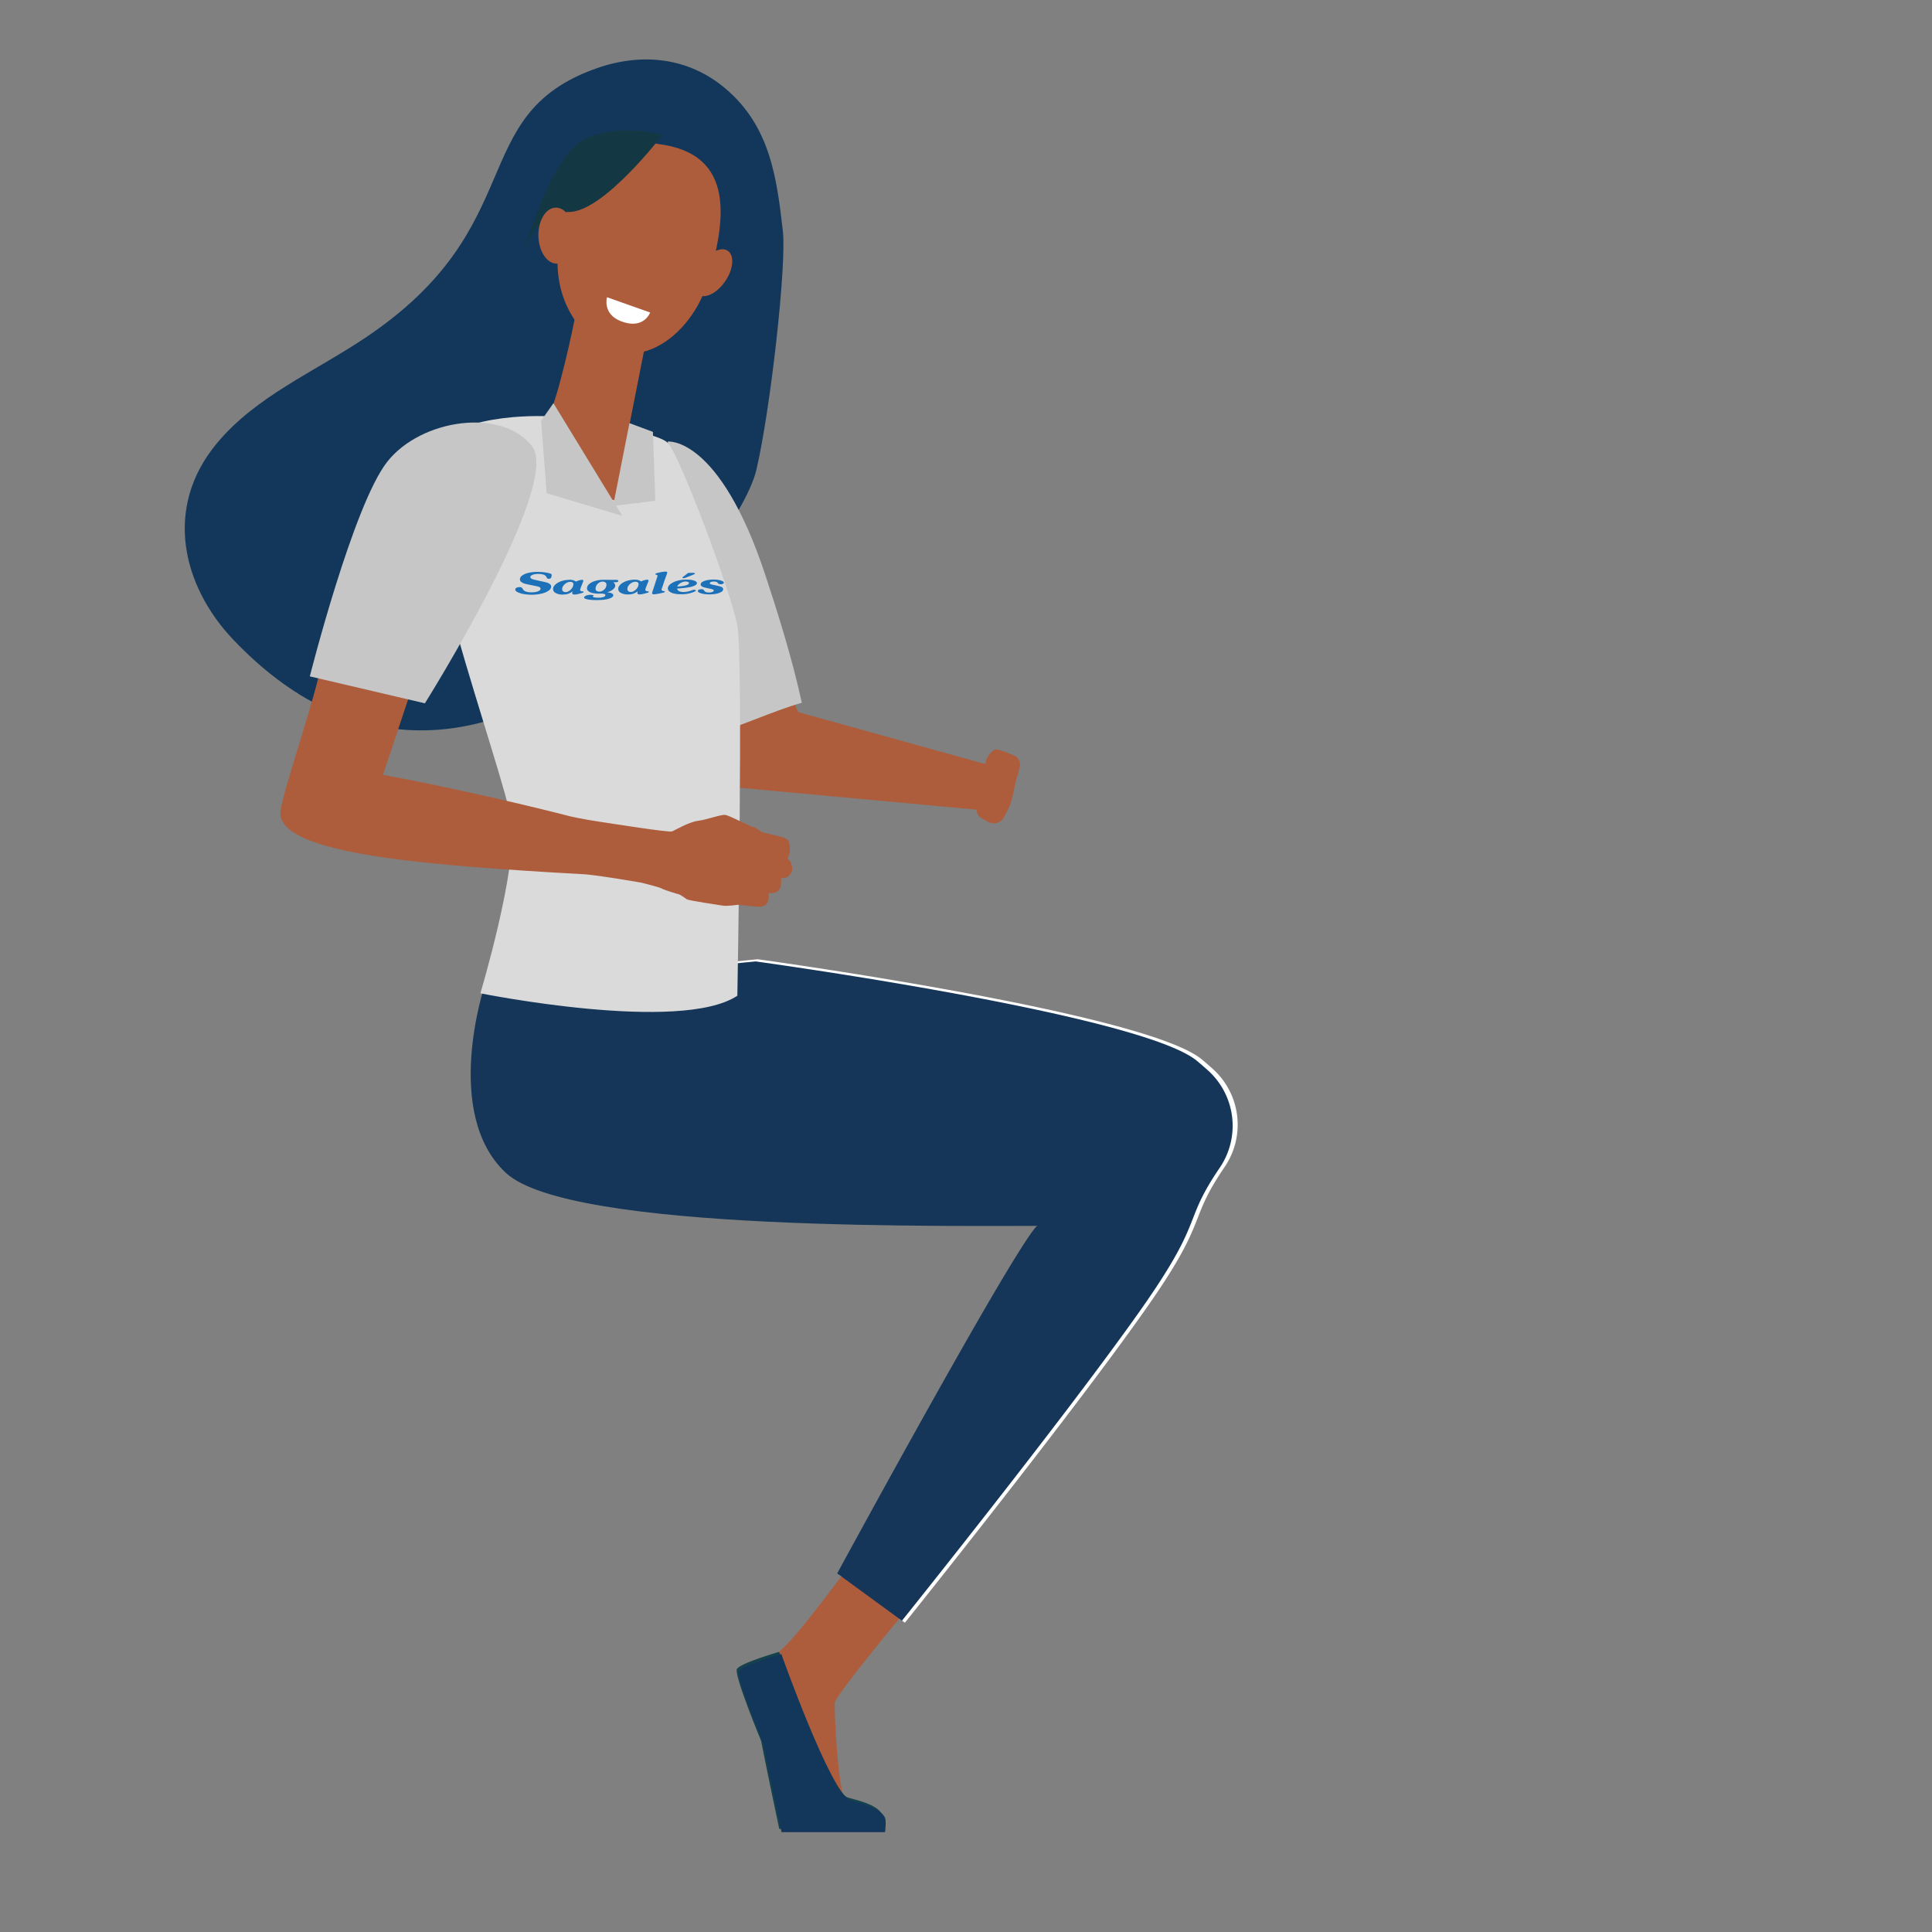
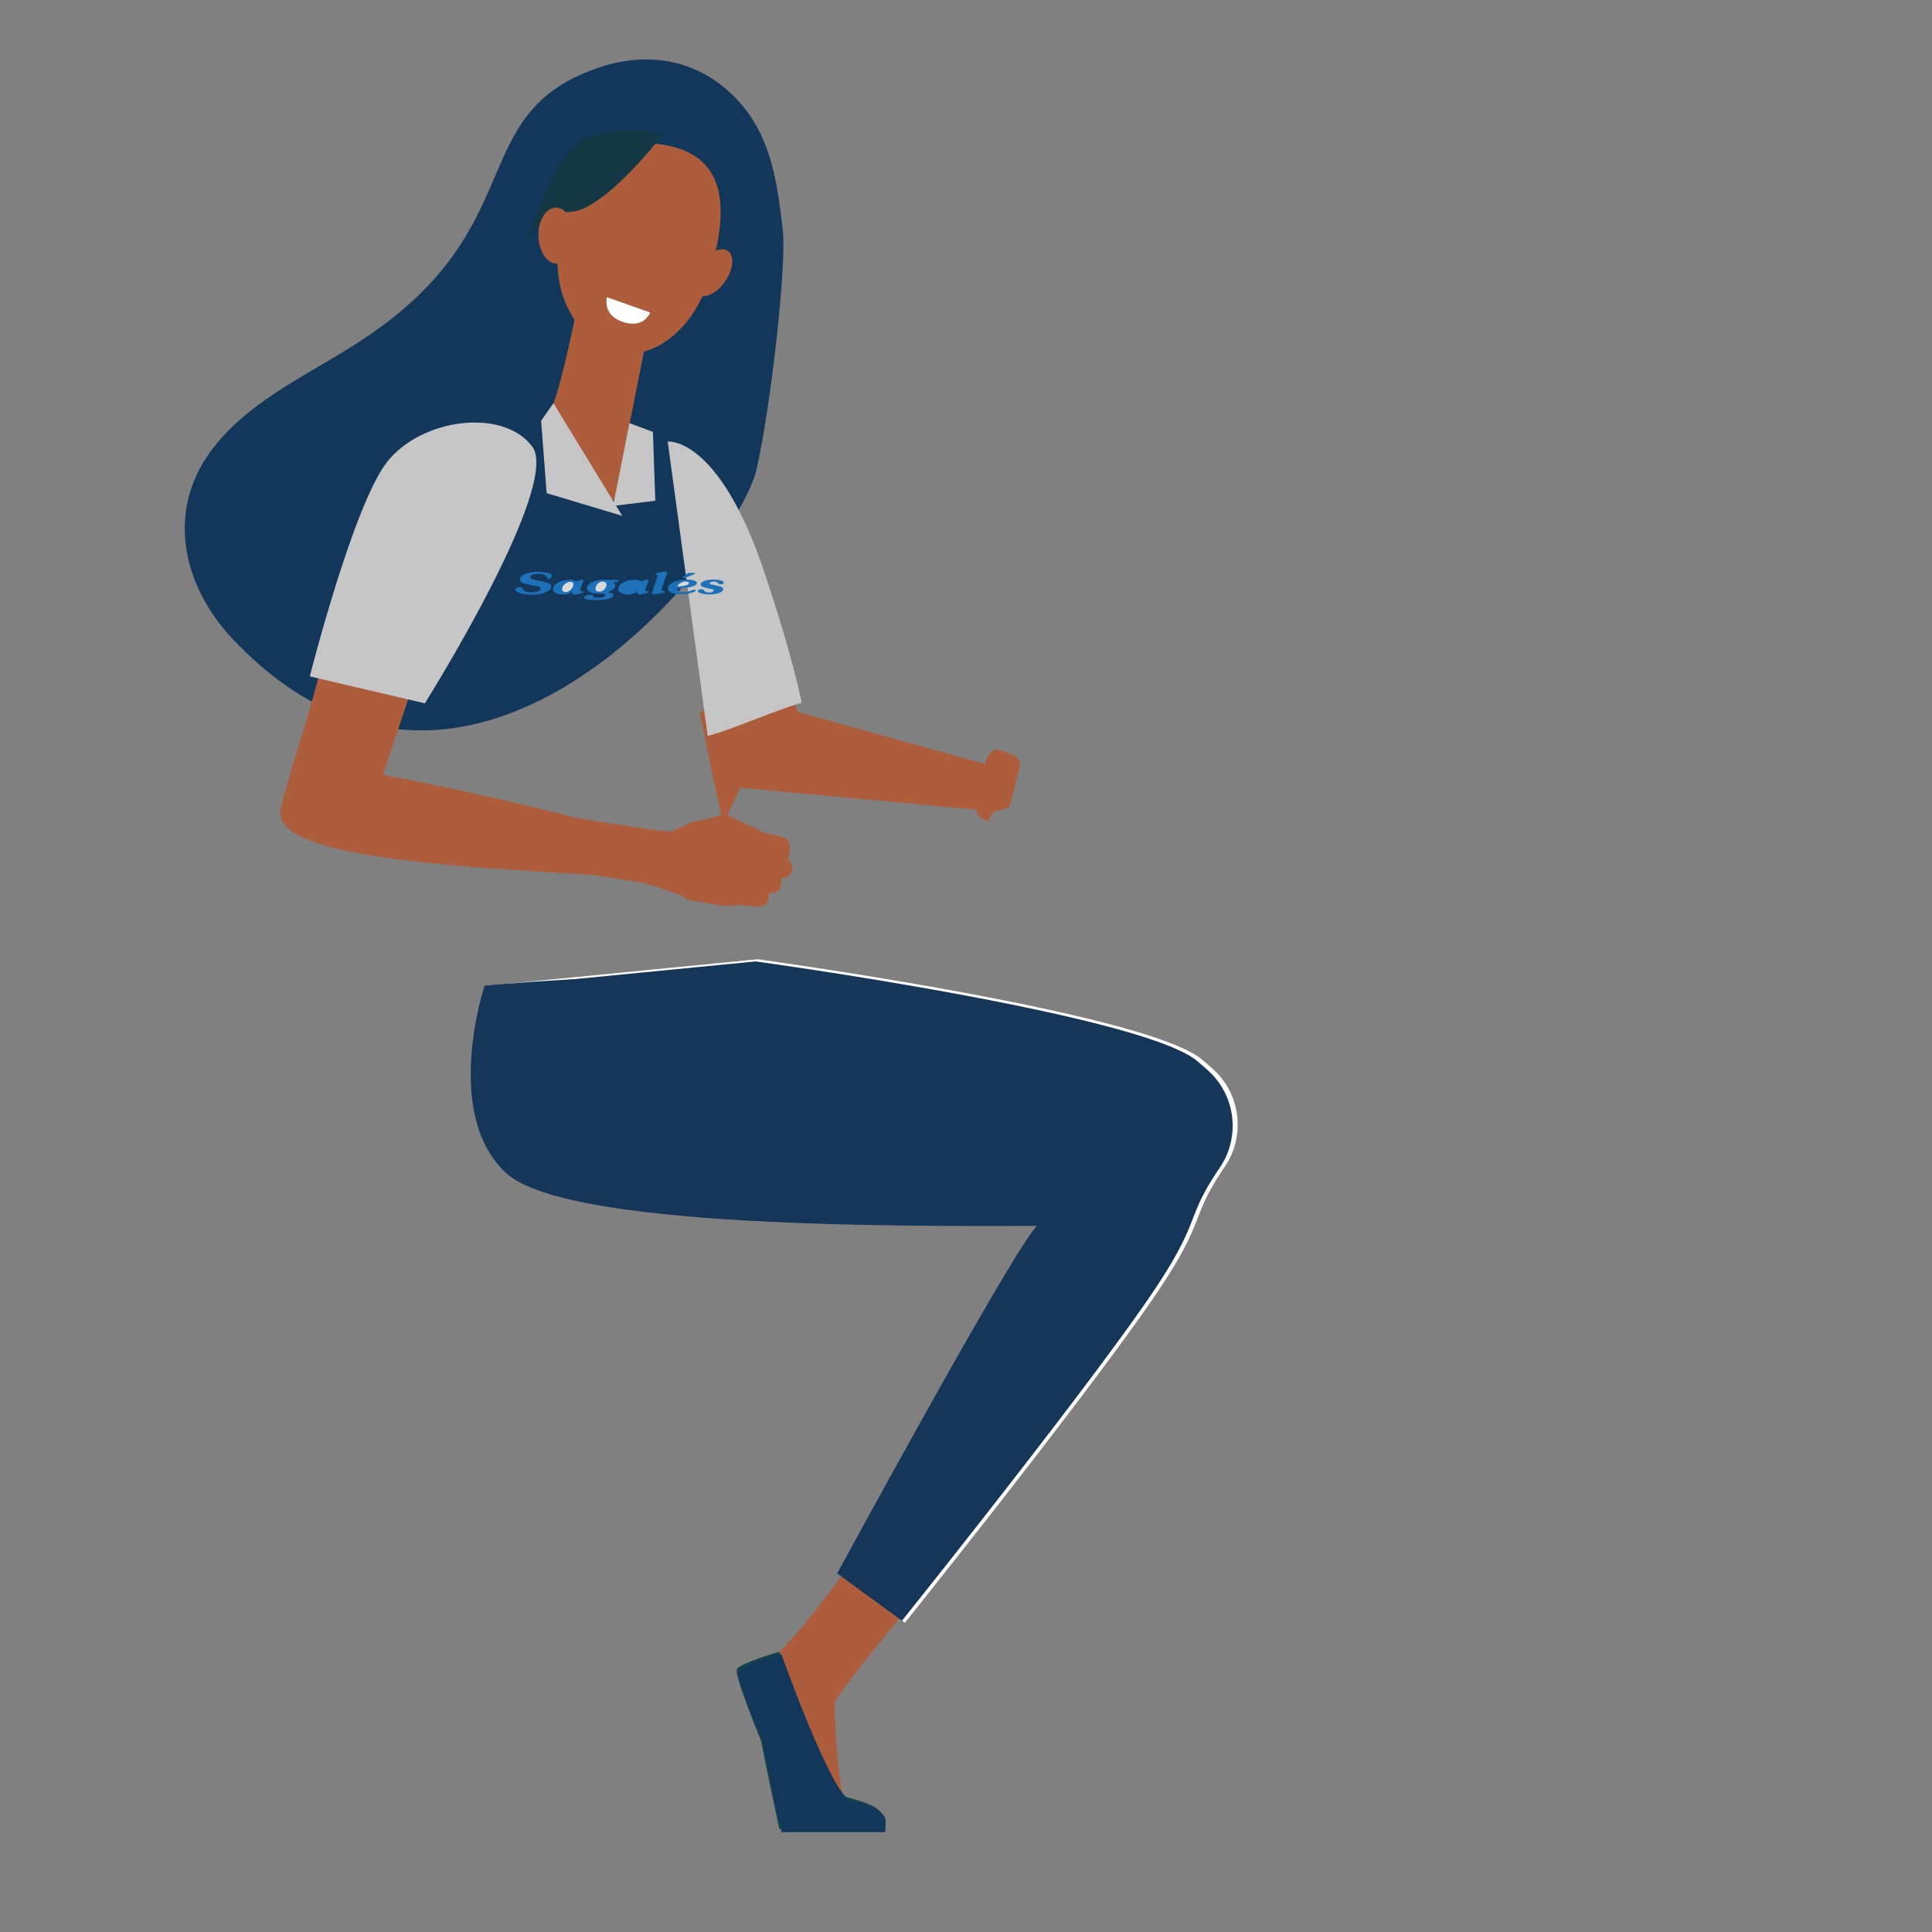
<svg xmlns="http://www.w3.org/2000/svg" id="Capa_1" data-name="Capa 1" viewBox="0 0 1700.79 1700.79">
  <rect x="0" y="0" width="1700.79" height="1700.79" fill="#808080" stroke="none" />
  <defs>
    <style>
      .cls-1{fill:#13375a}.cls-2{fill:#fff}.cls-3{fill:#153658}.cls-4{fill:#ad5d3c}.cls-7{fill:#c6c6c6}.cls-8{fill:#dadada}.cls-10{fill:#1d71b8}
    </style>
  </defs>
  <path d="M689.17 203.36c-5.28-45.91-10.83-92-50.8-125.63C606 50.5 564.91 45.89 524.25 60.46c-115.2 41.27-55.84 138.7-202.74 236.93-45.64 30.52-95.95 51.41-130.32 92.51-48.1 57.53-29.94 126.72 13.9 172.93 209.77 221 443.95-77.49 460.76-149.15 12.51-53.32 26.71-180.77 23.32-210.32Z" class="cls-1" />
  <path d="M999.83 990.89S934 1066 917.2 1077.94s-178 308.66-178 308.66l57.41 41.92s144-179.59 211.67-275.65c57.2-81.22 36.13-76.07 69.76-125.51a66 66 0 0 0-10.1-86.11q-4.54-4.11-9.92-8.6c-49.79-41.5-391-88.19-391-88.19l-218.26 21.37s178.34 125.06 185 128.39S880 1032.49 885 1032.49s114.83-41.6 114.83-41.6Z" class="cls-2" />
  <path d="M1024.79 985.9c-18.3-20-279.55-99.84-344.45-118.15s-253.75 0-253.75 0-37.44 112.32 18.72 164.74 389.79 46.59 499.61 46.59c0 0 18.69 86.29 23.68 106.26" class="cls-3" />
-   <path d="M888.22 710.85c3-6 5.36-21.28 7-26.49.81-2.61 1.84-6.15 2.57-9.44a8.78 8.78 0 0 0-5.35-10c-5.51-2.2-13-5.29-15.64-5.15-4 .22-9.65 8.79-9.16 12.27 0 0-.31.91-2.35 1.19s-6.07 3.3-7 5.81-.84 7.46 2.4 9.13c0 0 1.38 1.17 1.26 1.81s-3 3.35-3.77 6.63.63 6.57 5.6 9.4c0 0-9.45 8.85 1.14 14.77l4.85 2.72a10.29 10.29 0 0 0 14.12-4.16c1.56-3.12 3.22-6.28 4.33-8.49Z" class="cls-4" />
+   <path d="M888.22 710.85c3-6 5.36-21.28 7-26.49.81-2.61 1.84-6.15 2.57-9.44a8.78 8.78 0 0 0-5.35-10c-5.51-2.2-13-5.29-15.64-5.15-4 .22-9.65 8.79-9.16 12.27 0 0-.31.91-2.35 1.19s-6.07 3.3-7 5.81-.84 7.46 2.4 9.13c0 0 1.38 1.17 1.26 1.81s-3 3.35-3.77 6.63.63 6.57 5.6 9.4c0 0-9.45 8.85 1.14 14.77l4.85 2.72c1.56-3.12 3.22-6.28 4.33-8.49Z" class="cls-4" />
  <path d="m879.63 676.02-13.76 37.34-223.07-20.63 7.86-131.68 18.67-8.85 33.41 74.69 176.89 49.13z" class="cls-4" />
  <path fill="none" d="M975.48 1423.73a6.47 6.47 0 0 0-.78 5.51" />
  <path d="M691.89 602.45s-52.34 120.18-54.56 120.92S616 626.78 616 626.78ZM800 1414.77s-64.71 77.59-65.14 84.34 2.57 80.43 10.27 87.18 30.3 11.54 23 19.13c-5.49 5.74-47.75 4.51-75.75 3-8.18-.45-18.43-65.68-21.67-75.27-4.7-13.92-16.14-45.28-11.86-55 2.08-4.73 12-14.45 26.09-23.52 14.77-9.54 71.27-88.15 71.27-88.15Z" class="cls-4" />
  <path fill="#15424d" d="M685.87 1454.16s43.45 122.33 60.46 128.24c4.51 1.57 26.18 5.54 30.27 15.12 1.23 2.89 0 12.53 0 12.53H686s-11.46-53.9-16-77.58c0 0-24-57.86-21.31-63.12s37.18-15.19 37.18-15.19Z" />
  <path d="M995.92 991.87s-65.43 74.68-82.11 86.51S737 1385.12 737 1385.12l57 41.65s143.13-178.47 210.35-273.93c56.84-80.71 35.9-75.59 69.33-124.72a65.63 65.63 0 0 0-10-85.57q-4.53-4.09-9.86-8.55c-49.47-41.24-388.6-87.64-388.6-87.64L448.29 867.6s177.22 124.27 183.84 127.58 244.73 38 249.69 38 114.1-41.31 114.1-41.31Z" class="cls-3" />
  <path d="M673.9 506.7c-40.65-123.3-86.11-118-86.11-118L623 647.88c25.1-6.86 57.78-22.14 82.85-29.22-8.36-38.98-21.94-81.59-31.95-111.96Z" class="cls-7" />
-   <path d="M483.77 366.52s-74.89-4.79-104.52 27.58S445 682.51 450.36 723.7 422.9 874.43 422.9 874.43s175.93 35.48 226.21 2.13c0 0 5.39-296.22 0-325.65s-50.28-149.09-61.06-160.86-104.28-23.53-104.28-23.53Z" class="cls-8" />
  <path d="M508.7 266.22s-.39 2.21-1.08 6c-3.34 18.05-16.2 77.91-24.89 94.37-10.49 19.89 35.94 83.32 80.64 75.58 13.3-2.31-11.25-58.28-10.07-64.22 2.26-11.35 5.32-26.83 8.46-42.71 1.76-9 3.55-18 5.24-26.57 4.78-24.26 8.68-44.1 8.68-44.1Z" class="cls-4" />
  <path d="M578.5 126.64s-30.73-8.1-54 14.48-55.5 98.08-13.01 147.75 97.54 8.23 112-42S649.65 135 578.5 126.64Z" class="cls-4" />
  <path d="M638 248.19c-7.43 10.49-18.08 15.35-23.78 10.88s-4.31-16.61 3.12-27.09 18.08-15.36 23.78-10.88 4.32 16.61-3.12 27.09Z" class="cls-4" />
  <path fill="#143843" d="M583.2 118.74s-52.45 68.69-82.81 67.86-40 38.28-40 38.28S484.21 135 516.3 121.6s66.9-2.86 66.9-2.86Z" />
  <path d="M505.53 206.49c.53 13.6-6.1 25.06-14.8 25.59S474.54 222 474 208.4s6.1-25.07 14.81-25.6 16.19 10.08 16.72 23.69Z" class="cls-4" />
  <path d="m572.34 275.12-38-13.47s-4.24 14.72 12.28 21.13c20.18 7.81 25.72-7.66 25.72-7.66Z" class="cls-2" />
  <path d="M694.79 757.3c-1.58-1.46-1.3-2.41-1.3-2.41 2.49-2.69 2.82-13.36-.52-16s-21.37-5.58-23-6.76-4.27-3.66-6.87-4.12-20.81-10-24.49-10.61-16.41 4.24-23.95 5.14-19.48 7.72-22.9 9.34c-2.55 1.22-52.06-6.75-64.85-8.64-13.88-2.06-24.52-4.5-24.52-4.5s-80.59-21-165.27-36.62l22.89-68.61-79.47-18.11C270.79 634.7 249.7 695 247 713.76c-5.31 36.89 121.37 46.91 233.69 53.94 12.35.78 24 1.44 34.64 2 14.43 1.33 38.4 5.5 49.46 7.36 6.87 1.75 16.3 4.25 17.42 5 1.8 1.22 14.32 5 15.4 5.2s5.25 3.16 7 4.38 27.31 4.85 31.43 5.58 13.54-.73 13.54-.73l17.14 1.71c12.58 1.24 9.78-12 9.78-12 5.94.55 9.14-1.4 10.39-4.7s.46-7.29.74-7.91 2.15-.8 2.15-.8c3.77.51 6.85-3.64 7.5-6.38s-.9-7.66-2.49-9.11Z" class="cls-4" />
  <path d="M272.73 595.42s38.13-150.69 68.12-188.85 102-47.84 127.72-13.42-94.53 226-94.53 226Z" class="cls-7" />
  <path d="M687.83 1456.07s43.73 123.1 60.84 129c4.54 1.58 26.35 5.59 30.46 15.23 1.24 2.9 0 12.61 0 12.61H688s-11.53-54.24-16.08-78.07c0 0-24.12-58.23-21.44-63.52s37.35-15.25 37.35-15.25Z" class="cls-1" />
  <path d="m476.34 370.39 10.86-15.42 60.61 99.16-66.57-19.97-4.9-63.77z" class="cls-7" />
  <path d="m539.75 445.37 14.37-72.88 20.67 7.71 2.1 60.61-37.14 4.56z" class="cls-7" />
  <path d="M457.15 516.85a3 3 0 0 1 3.25 2 5 5 0 0 0 2.91 2 15.32 15.32 0 0 0 4.66.59 18.05 18.05 0 0 0 4.09-.42 7.85 7.85 0 0 0 2.81-1.16 2 2 0 0 0 1-1.64c0-.66-.47-1.19-1.39-1.6a20.83 20.83 0 0 0-2.82-.72c-1.46-.3-3.19-.66-5.2-1.05s-3.34-.69-4-.88a10.12 10.12 0 0 1-3.64-1.71 3 3 0 0 1-1.12-2.31 4.12 4.12 0 0 1 2-3.31 15.08 15.08 0 0 1 5.5-2.34 33.93 33.93 0 0 1 7.86-.85 45.28 45.28 0 0 1 9.19.88 15.87 15.87 0 0 1 2.76.83 1 1 0 0 1 .59 1 4.3 4.3 0 0 1-.57 2.58 2.22 2.22 0 0 1-1.9.78 2.19 2.19 0 0 1-1.21-.27 2.14 2.14 0 0 1-.71-1 4.43 4.43 0 0 0-2.5-2.3 14.53 14.53 0 0 0-5.16-.7 15 15 0 0 0-3.4.37 6.94 6.94 0 0 0-2.42 1 1.77 1.77 0 0 0-.88 1.43c0 .69.58 1.26 1.73 1.74a18.58 18.58 0 0 0 2.52.72c1.09.25 2.84.64 5.26 1.15s3.95.88 4.6 1.07a9 9 0 0 1 3.24 1.54 2.69 2.69 0 0 1 1 2.06 4.56 4.56 0 0 1-2.24 3.64 17.28 17.28 0 0 1-6.12 2.58 37.64 37.64 0 0 1-8.61 1 40.69 40.69 0 0 1-7.26-.61 19.53 19.53 0 0 1-5.37-1.66c-1.33-.7-2-1.45-2-2.26a1.69 1.69 0 0 1 1-1.53 5.21 5.21 0 0 1 2.6-.59M585.05 510.83l-2.19 6.58a8.84 8.84 0 0 0-.48 1.64c0 .71.65 1.14 1.92 1.31.64.1 1 .26 1 .5s-.14.35-.41.52a3.08 3.08 0 0 1-1 .36c-1.61.42-3.23.77-4.84 1a23.75 23.75 0 0 1-3.55.43c-.94 0-1.41-.36-1.41-1.1a5.37 5.37 0 0 1 .31-1.31l4.47-13.72c0-.53-.43-.89-1.29-1.11-.47-.12-.7-.29-.71-.5s.36-.57 1.09-.82a40.33 40.33 0 0 1 4.41-1 23.19 23.19 0 0 1 3.79-.43c.79 0 1.19.27 1.19.83a3.65 3.65 0 0 1-.23 1.15ZM557.19 510.34h1.37a9.61 9.61 0 0 1 5.92 1.54 14 14 0 0 1 5-1.56q1.43 0 1.44.87a2.11 2.11 0 0 1-.17.77c-.27.59-.78 1.85-1.54 3.8a22.47 22.47 0 0 0-1.13 3.29c0 .85.64 1.33 1.9 1.42.79.09 1.19.29 1.19.58s-.43.58-1.28.8q-2.32.69-3.09.87c-.52.12-1.13.25-1.84.38a9.7 9.7 0 0 1-1.74.18q-2.09 0-2.1-1.29a7.85 7.85 0 0 1 .19-1.51 11.83 11.83 0 0 1-3.83 2.17l-.3.09a15.93 15.93 0 0 1-4.44.56 12.17 12.17 0 0 1-6.12-1.34 4.14 4.14 0 0 1-2.34-3 3.91 3.91 0 0 1 0-.49 3.26 3.26 0 0 1 0-.54 5 5 0 0 1 1.11-2.46 10.67 10.67 0 0 1 3.19-2.64 19 19 0 0 1 4.62-1.83 22.88 22.88 0 0 1 4-.62" class="cls-10" />
-   <path d="M557.19 520.72a6.43 6.43 0 0 0 1.34-.71 8.55 8.55 0 0 0 2.61-2.71 6.14 6.14 0 0 0 1-3.27 1.65 1.65 0 0 0-.76-1.41 3.71 3.71 0 0 0-2.07-.49 5.88 5.88 0 0 0-2.11.4 8.78 8.78 0 0 0-1.16.56 8.63 8.63 0 0 0-2.73 2.46 5 5 0 0 0-1 3 2.34 2.34 0 0 0 .83 1.9 3.3 3.3 0 0 0 2.24.68 5.13 5.13 0 0 0 1.87-.36" class="cls-8" />
  <path d="M617.25 518.62a3.76 3.76 0 0 1 1.75.38 3.08 3.08 0 0 1 1.13 1.24 2.5 2.5 0 0 0 1.52 1 8.36 8.36 0 0 0 2.53.36 8.48 8.48 0 0 0 2.91-.48c.83-.32 1.24-.75 1.23-1.3q0-.57-.87-.93a7.13 7.13 0 0 0-1.26-.37c-.56-.13-1.65-.38-3.26-.73s-2.68-.62-3.18-.77a6.43 6.43 0 0 1-2.25-1.08 1.8 1.8 0 0 1-.68-1.43 2.69 2.69 0 0 1 1.47-2.19 11.7 11.7 0 0 1 4.05-1.54 26.63 26.63 0 0 1 5.76-.57 27.83 27.83 0 0 1 4.52.35 12.51 12.51 0 0 1 3.34 1c.83.42 1.24.87 1.24 1.36s-.25.71-.76 1a4.15 4.15 0 0 1-1.9.39 4.28 4.28 0 0 1-1.73-.26 3.48 3.48 0 0 1-1.13-1.1c-.52-.69-1.63-1-3.33-1a6.33 6.33 0 0 0-2.5.43c-.68.29-1 .65-1 1.09s.36.65 1.06.92c.32.12 1.26.33 2.81.65s2.84.59 3.88.84a11.74 11.74 0 0 1 2.51.85 2.28 2.28 0 0 1 1.54 2 2.81 2.81 0 0 1-1.58 2.28 13 13 0 0 1-4.35 1.64 28.44 28.44 0 0 1-6 .61 31.39 31.39 0 0 1-5.18-.4 14.35 14.35 0 0 1-3.82-1.09c-.94-.46-1.42-1-1.42-1.48a1.29 1.29 0 0 1 .85-1.11 4.84 4.84 0 0 1 2.13-.43M601.35 507.78l3.57-2.76a3.87 3.87 0 0 1 1-.62 6 6 0 0 1 1.37-.1h2.89c1 0 1.55.19 1.55.58s-.29.52-.89.76l-7.13 2.9a4.56 4.56 0 0 1-1.94.42 2.58 2.58 0 0 1-.42 0c-.39-.05-.57-.19-.58-.41a.92.92 0 0 1 .34-.55ZM601.35 510.37c1-.1 2-.15 3.07-.15a27.23 27.23 0 0 1 3.63.22 15.94 15.94 0 0 1 2.88.63 5.84 5.84 0 0 1 1.89 1 1.56 1.56 0 0 1 .69 1.21q0 2.12-5.73 3.47-2.62.54-6.43.95c-1.61.16-3.39.31-5.32.43a3.21 3.21 0 0 0 1.8 2.3 8.62 8.62 0 0 0 3.52.72h.65a19.86 19.86 0 0 0 6.2-1.16l1.5-.58a6.19 6.19 0 0 1 1.58-.18c.86 0 1.29.2 1.29.61s-1.09 1.12-3.27 1.79a24.06 24.06 0 0 1-4.56 1.14c-1.12.17-2.25.29-3.38.36h-1.92a26.92 26.92 0 0 1-5.7-.54 11 11 0 0 1-4.21-1.71 3.51 3.51 0 0 1-1.59-2.89q0-2 2.28-3.82a17.65 17.65 0 0 1 6.11-2.9 29.23 29.23 0 0 1 5-.94" class="cls-10" />
  <path d="M601.35 515.84a22.31 22.31 0 0 0 2.49-.56c1.79-.55 2.69-1.21 2.69-2 0-.38-.28-.7-.83-.95a4.84 4.84 0 0 0-2.07-.39 8 8 0 0 0-2.28.35 7.16 7.16 0 0 0-.74.25 9.55 9.55 0 0 0-2.73 1.61 6 6 0 0 0-1.71 2.19 46.05 46.05 0 0 0 5.18-.53" class="cls-8" />
  <path d="M544.29 511.21a.58.58 0 0 1 0 .19 1.1 1.1 0 0 1 0 .27c-.11.38-.45.62-1 .74a22 22 0 0 1-3.58.21 3.68 3.68 0 0 1 1.91 2.93 3.63 3.63 0 0 1-1 2.33A8.83 8.83 0 0 1 538 520a14.64 14.64 0 0 1-3.76 1.41 15.26 15.26 0 0 1 3.77.69c1.24.44 1.87 1.07 1.87 1.86s-.57 1.6-1.74 2.26a16.45 16.45 0 0 1-5 1.5c-1.22.2-2.55.35-4 .44-1.11.07-2.29.11-3.53.11a56.37 56.37 0 0 1-6-.27 18.26 18.26 0 0 1-4-.78c-.94-.34-1.41-.73-1.41-1.18a1.49 1.49 0 0 1 .75-1.17 6.4 6.4 0 0 1 2.08-.9 10.1 10.1 0 0 1 2.66-.34 13.53 13.53 0 0 1 1.83.16c.75.1 1.13.25 1.13.44l-.38.37c-.25.25-.37.42-.37.53 0 .35.55.61 1.64.79a18.49 18.49 0 0 0 3 .26 19.92 19.92 0 0 0 2.68-.17l.63-.1a6.64 6.64 0 0 0 2.28-.78 1.37 1.37 0 0 0 .81-1.15c0-.6-.45-1-1.33-1.18a10.62 10.62 0 0 0-1.74-.22h-3a22.92 22.92 0 0 1-5.38-.56 8.25 8.25 0 0 1-3.51-1.61 3.25 3.25 0 0 1-1.23-2.5 5 5 0 0 1 1.93-3.76 13.88 13.88 0 0 1 5.31-2.74 25.14 25.14 0 0 1 5.23-.93c.7-.05 1.42-.07 2.16-.08 1.14 0 2.73 0 4.77.08H541.93c1.49 0 2.32.23 2.49.7" class="cls-10" />
  <path d="M529.09 520.61a4.82 4.82 0 0 0 .9-.32 6.7 6.7 0 0 0 2-1.37 5.87 5.87 0 0 0 1.89-4.32 2.24 2.24 0 0 0-.95-1.89 4.09 4.09 0 0 0-2.55-.7 4.79 4.79 0 0 0-1.3.17 5.81 5.81 0 0 0-1.63.71 7.15 7.15 0 0 0-2.3 2.34 5.78 5.78 0 0 0-.87 3 2.28 2.28 0 0 0 .83 1.9 4.14 4.14 0 0 0 2.56.66 5.16 5.16 0 0 0 1.41-.19" class="cls-8" />
  <path d="M499.81 510.45c.45 0 .91 0 1.37-.05a9.63 9.63 0 0 1 5.92 1.6 13.82 13.82 0 0 1 5-1.56c.95 0 1.43.29 1.44.86a2.07 2.07 0 0 1-.17.77c-.27.59-.78 1.86-1.54 3.81a22.14 22.14 0 0 0-1.13 3.28c0 .86.64 1.33 1.9 1.42.79.09 1.19.29 1.19.58s-.42.59-1.28.8q-2.31.69-3.09.87c-.52.13-1.13.25-1.84.39a10.4 10.4 0 0 1-1.74.17c-1.39 0-2.08-.43-2.09-1.29a7.28 7.28 0 0 1 .19-1.51 11.61 11.61 0 0 1-3.84 2.17l-.3.09a15.93 15.93 0 0 1-4.44.56 12.17 12.17 0 0 1-6.12-1.34 4 4 0 0 1-2.37-3.51 4.74 4.74 0 0 1 1.14-3 10.57 10.57 0 0 1 3.2-2.63 18.71 18.71 0 0 1 4.61-1.82 21.85 21.85 0 0 1 4-.61" class="cls-10" />
  <path d="M499.81 520.82a6.28 6.28 0 0 0 1.35-.71 8.63 8.63 0 0 0 2.6-2.71 6.14 6.14 0 0 0 1-3.27 1.6 1.6 0 0 0-.76-1.4 3.59 3.59 0 0 0-2.06-.5 6 6 0 0 0-2.12.41 8.18 8.18 0 0 0-1.16.56 8.6 8.6 0 0 0-2.73 2.45 5 5 0 0 0-1.05 3 2.39 2.39 0 0 0 .83 1.91 3.37 3.37 0 0 0 2.24.68 5.15 5.15 0 0 0 1.87-.37" class="cls-8" />
</svg>